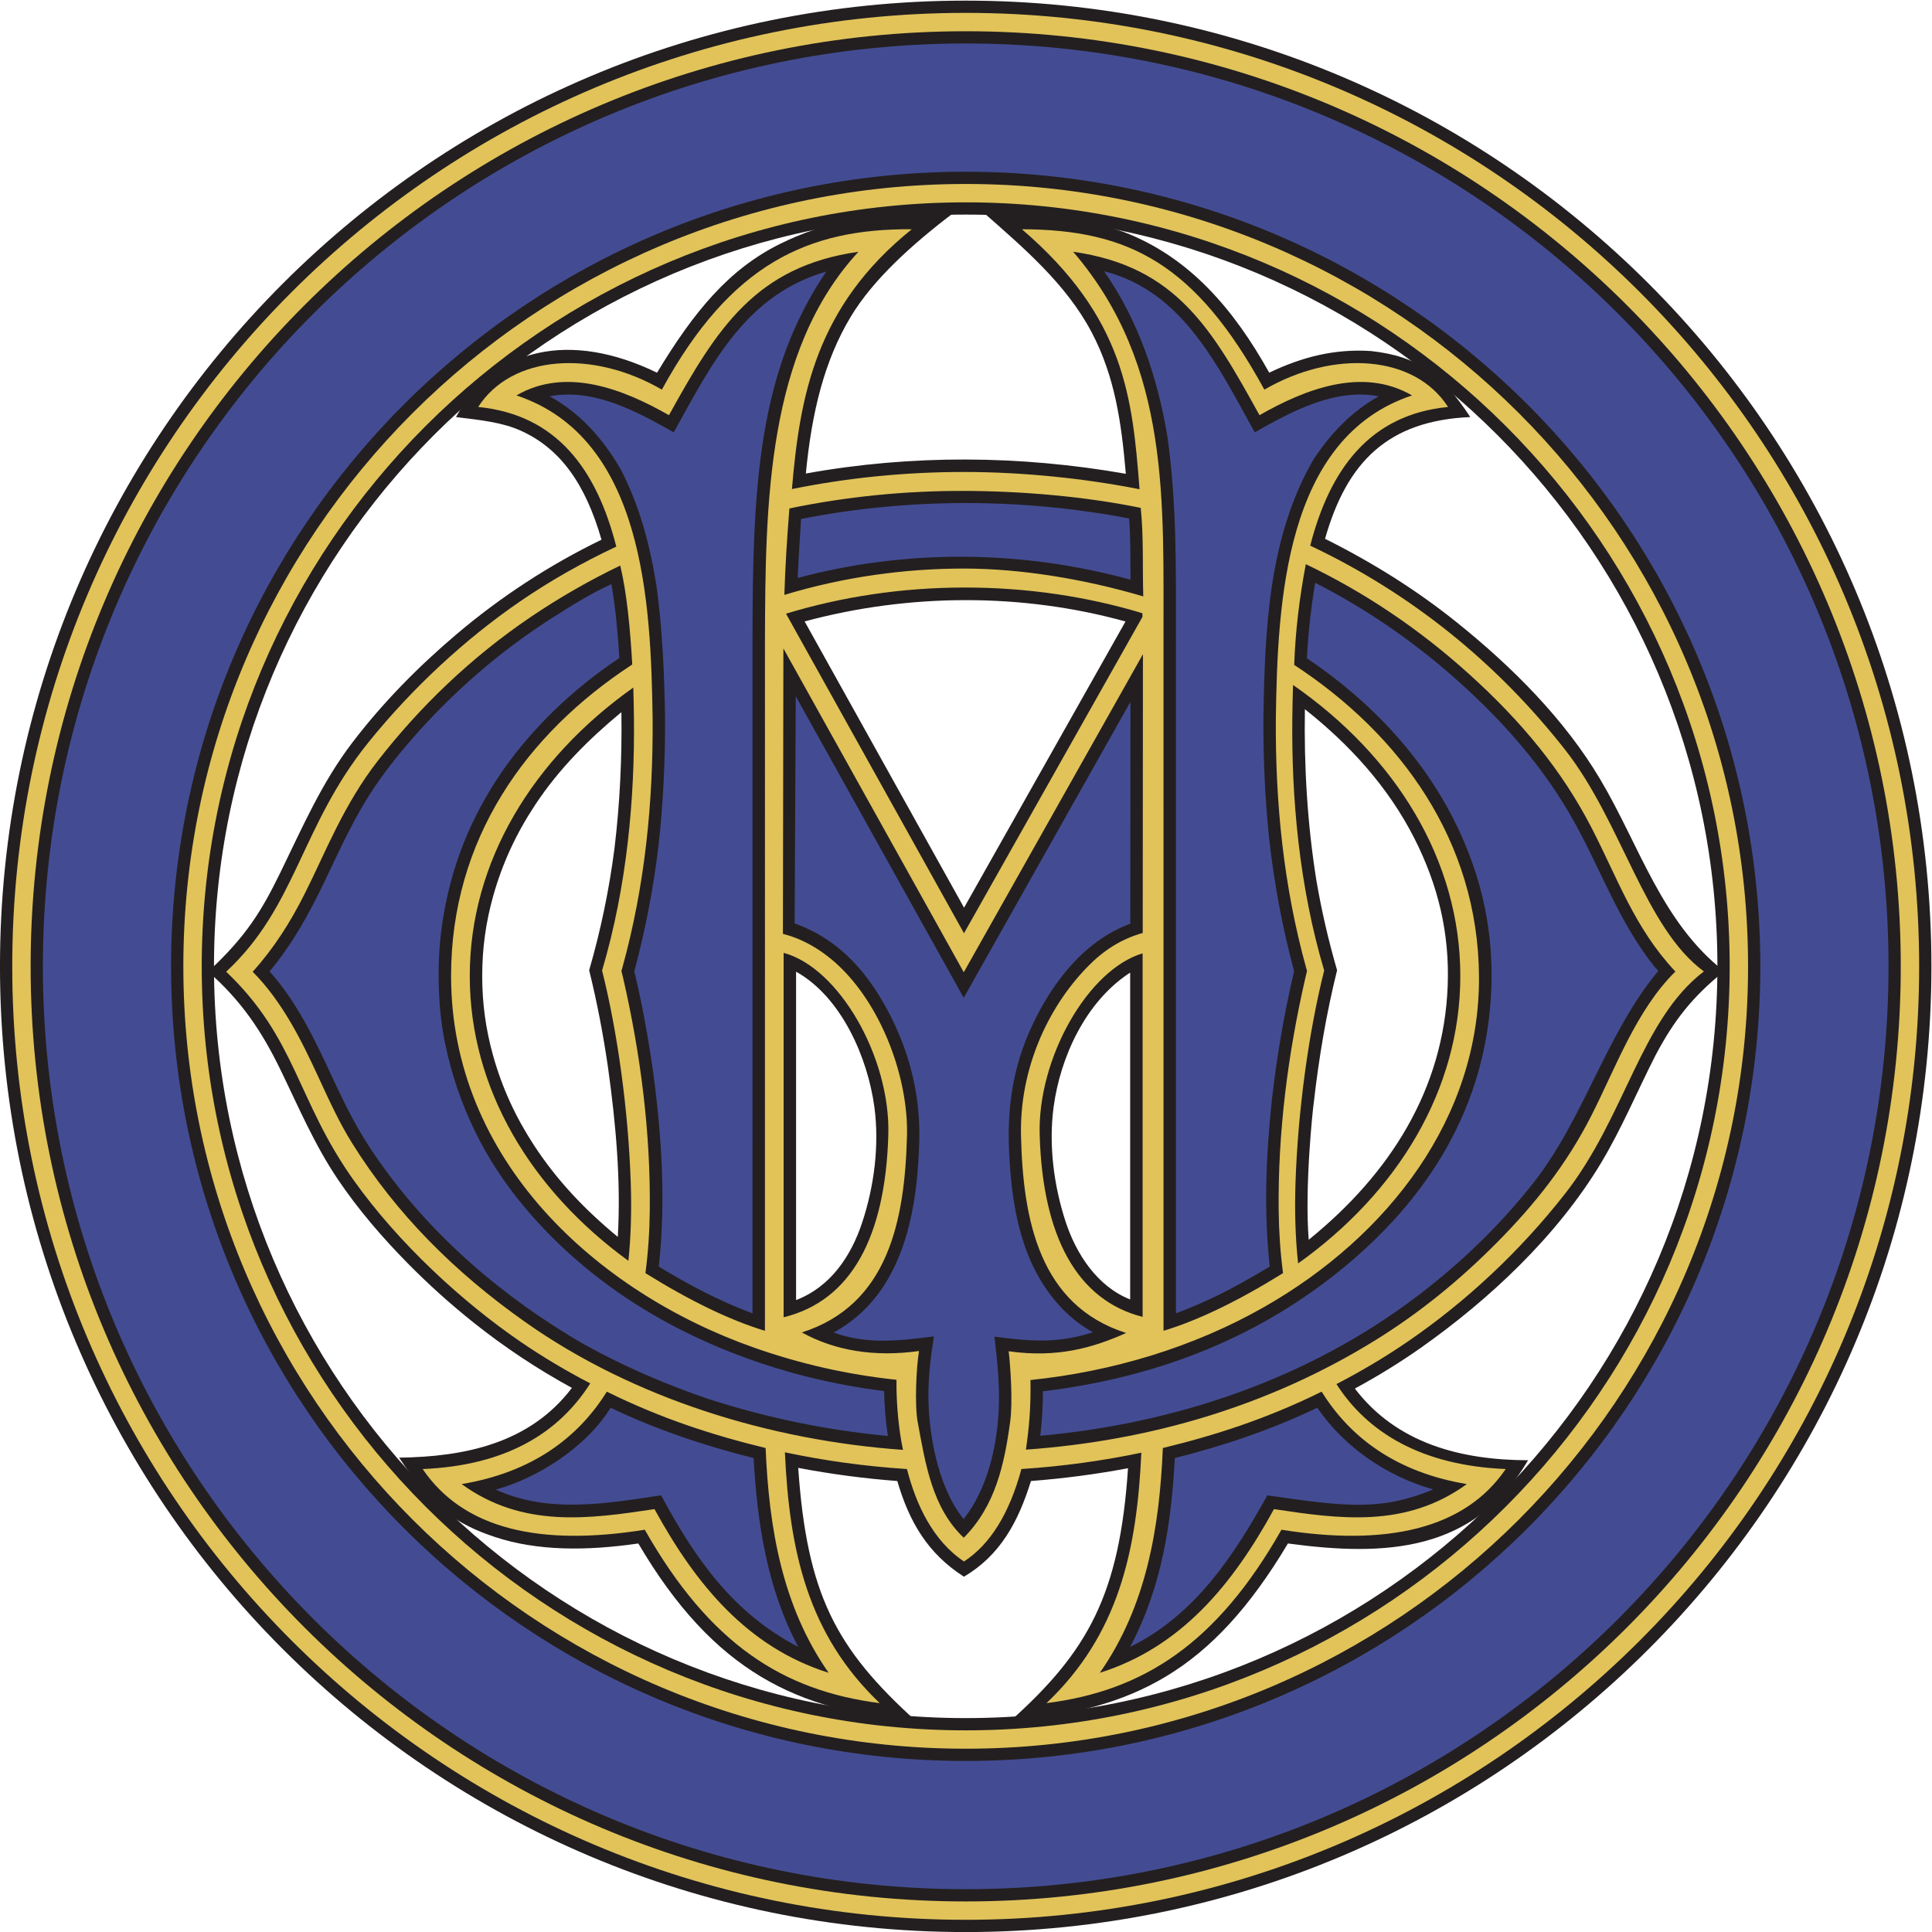
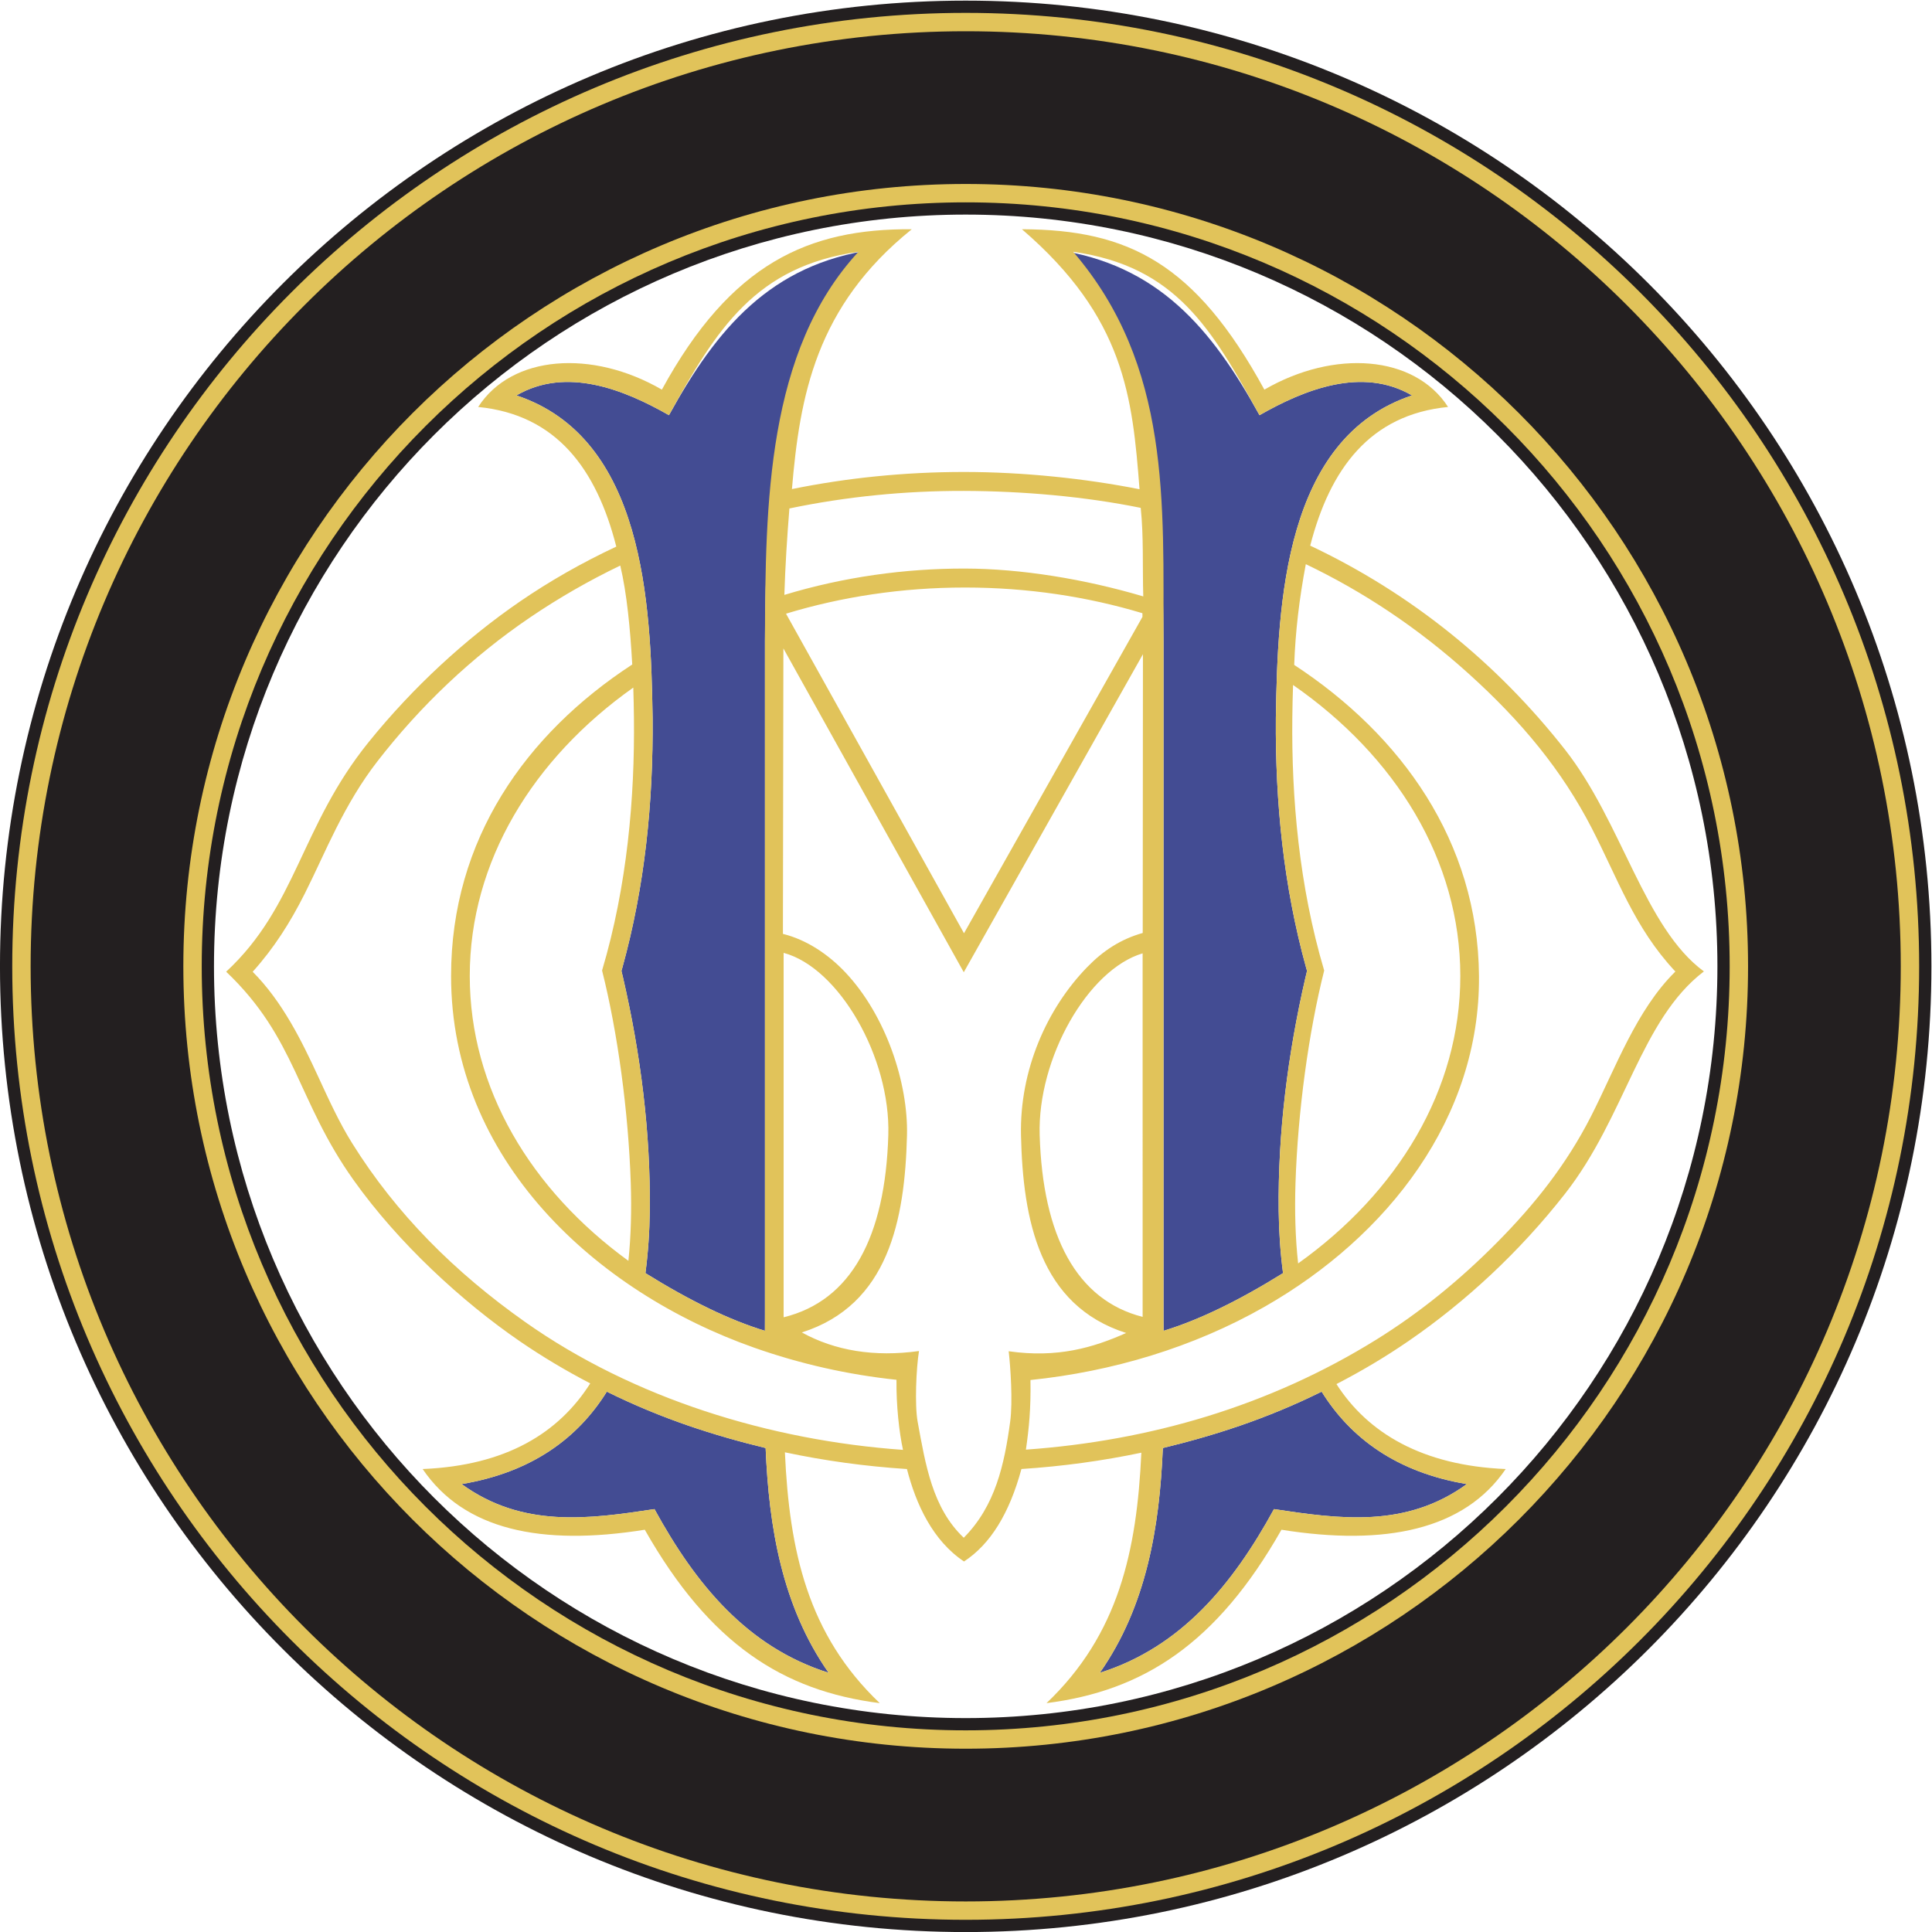
<svg xmlns="http://www.w3.org/2000/svg" viewBox="0 0 700.001 700" height="700" width="700.001" xml:space="preserve" id="svg833" version="1.1">
  <defs id="defs837" />
  <g transform="matrix(1.333,0,0,-1.333,-18.897,775.212)" id="g841">
    <g transform="matrix(0.926,0,0,0.926,1.048,42.999)" id="g882">
      <path id="path847" style="fill:#231f20;fill-opacity:1;fill-rule:evenodd;stroke:none;stroke-width:0.1" d="m 297.638,581.409 c 156.527,0 283.464,-126.937 283.464,-283.463 0,-156.527 -126.937,-283.466 -283.464,-283.466 -156.527,0 -283.465,126.939 -283.465,283.466 0,156.526 126.938,283.463 283.465,283.463 z m 0,-62.804 c 121.841,0 220.649,-98.814 220.649,-220.66 0,-121.847 -98.808,-220.661 -220.649,-220.661 -121.841,0 -220.65,98.814 -220.65,220.661 0,121.846 98.809,220.66 220.65,220.66" />
      <path id="path849" style="fill:#e1c35a;fill-opacity:1;fill-rule:evenodd;stroke:none;stroke-width:0.1" d="m 297.638,577.814 c 154.54,0 279.866,-125.328 279.866,-279.869 0,-154.541 -125.326,-279.87 -279.866,-279.87 -154.54,0 -279.866,125.329 -279.866,279.87 0,154.541 125.326,279.869 279.866,279.869 z m 0,-55.614 C 421.466,522.2 521.886,421.777 521.886,297.945 521.886,174.113 421.466,73.689 297.638,73.689 173.81,73.689 73.39,174.113 73.39,297.945 73.39,421.777 173.81,522.2 297.638,522.2" />
      <path id="path851" style="fill:#231f20;fill-opacity:1;fill-rule:evenodd;stroke:none;stroke-width:0.1" d="m 297.638,572.422 c 151.559,0 274.469,-122.913 274.469,-274.477 0,-151.564 -122.91,-274.477 -274.469,-274.477 -151.559,0 -274.469,122.913 -274.469,274.477 0,151.564 122.91,274.477 274.469,274.477 z m 0,-44.829 c 126.808,0 229.645,-102.838 229.645,-229.648 0,-126.81 -102.837,-229.648 -229.645,-229.648 -126.808,0 -229.645,102.838 -229.645,229.648 0,126.81 102.837,229.648 229.645,229.648" />
-       <path id="path853" style="fill:#434c93;fill-opacity:1;fill-rule:evenodd;stroke:none;stroke-width:0.1" d="m 297.638,568.827 c 149.573,0 270.871,-121.304 270.871,-270.882 0,-149.579 -121.298,-270.882 -270.871,-270.882 -149.573,0 -270.871,121.303 -270.871,270.882 0,149.578 121.298,270.882 270.871,270.882 z m 0,-37.639 c 128.795,0 233.243,-104.448 233.243,-233.242 0,-128.796 -104.448,-233.243 -233.243,-233.243 -128.795,0 -233.244,104.447 -233.244,233.243 0,128.794 104.448,233.242 233.244,233.242" />
    </g>
    <g transform="matrix(0.926,0,0,0.926,1.048,42.999)" id="g890">
      <path id="path855" style="fill:#434c93;fill-opacity:1;fill-rule:evenodd;stroke:none;stroke-width:0.1" d="m 204.907,226.205 c -0.07,-6.191 -0.493,-12.374 -1.278,-18.312 13.151,-8.182 24.841,-13.826 35.073,-16.93 0.006,1.321 0.011,3.275 0.011,4.6 l 0.001,197.884 c 0.119,40.288 3.037,83.567 31.836,114.88 -30.201,-4.299 -45.977,-23.182 -60.011,-48.604 -13.198,7.524 -30.087,14.322 -44.774,5.804 37.472,-12.459 39.452,-60.934 39.973,-94.67 0.191,-24.813 -2.26,-49.398 -8.888,-73.335 l -0.267,-0.917 0.065,-0.261 0.427,-1.787 c 5.137,-22.316 8.093,-45.44 7.832,-68.352 z m -12.609,-53.103 c -8.505,-13.657 -22.078,-23.704 -42.621,-27.13 17.917,-12.983 37.314,-10.255 56.612,-7.345 12.113,-22.132 27.25,-40.52 51.119,-48.05 -13.7,19.587 -17.524,42.686 -18.5,65.982 -14.974,3.638 -30.295,8.472 -46.61,16.543" />
      <path id="path857" style="fill:#434c93;fill-opacity:1;fill-rule:evenodd;stroke:none;stroke-width:0.1" d="m 389.506,226.205 c 0.071,-6.191 0.493,-12.374 1.278,-18.312 -13.151,-8.182 -24.841,-13.826 -35.073,-16.93 -0.006,1.321 -0.01,3.275 -0.01,4.6 l -0.002,197.884 c -0.119,40.288 -3.037,83.567 -31.836,114.88 30.201,-4.299 45.978,-23.182 60.012,-48.604 13.197,7.524 30.086,14.322 44.773,5.804 -37.472,-12.459 -39.452,-60.934 -39.973,-94.67 -0.191,-24.813 2.26,-49.398 8.889,-73.335 l 0.266,-0.917 -0.065,-0.261 -0.426,-1.787 c -5.138,-22.316 -8.093,-45.44 -7.833,-68.352 z m 12.61,-53.103 c 8.505,-13.657 22.077,-23.704 42.62,-27.13 -17.916,-12.983 -37.314,-10.255 -56.611,-7.345 -12.114,-22.132 -27.25,-40.52 -51.12,-48.05 13.7,19.587 17.524,42.686 18.5,65.982 14.974,3.638 30.295,8.472 46.611,16.543" />
-       <path id="path859" style="fill:#434c93;fill-opacity:1;fill-rule:evenodd;stroke:none;stroke-width:0.1" d="m 418.114,188.343 c 13.048,8.098 24.763,17.708 35.599,28.662 11.015,11.136 20.241,22.772 27.429,36.836 7.226,14.142 13.307,31.259 24.816,42.586 l -0.169,0.164 c -11.871,12.735 -16.67,26.934 -24.393,41.922 -8.685,16.856 -20.476,31.222 -36.14,45.346 -14.828,13.37 -30.768,23.991 -47.785,32.137 -1.906,-10.146 -3.051,-19.613 -3.406,-29.571 31.462,-20.616 53.93,-51.865 54.24,-91.307 0.328,-41.552 -26.669,-76.403 -62.952,-97.105 -20.892,-11.92 -44.726,-19.028 -68.703,-21.495 0.143,-8.286 -0.421,-14.141 -1.337,-20.435 36.315,2.588 71.371,12.754 102.801,32.26 z M 277.32,176.584 c -14.226,1.507 -28.175,4.637 -41.76,9.423 -46.647,16.432 -88.977,55.325 -88.979,109.111 -0.002,40.12 21.999,71.073 53.178,91.427 -0.59,10.505 -1.584,20.912 -3.517,29.042 -9.111,-4.381 -17.96,-9.449 -26.484,-15.232 -17.042,-11.564 -32.225,-25.98 -44.885,-42.344 -4.723,-6.104 -8.519,-12.637 -12.009,-19.534 -3.231,-6.384 -6.087,-12.956 -9.309,-19.345 -4.199,-8.324 -8.968,-15.856 -15.207,-22.779 8.748,-8.778 14.421,-20.382 19.094,-30.492 3.188,-6.898 6.215,-13.607 10.095,-19.823 12.978,-20.791 30.061,-37.848 50.756,-52.465 31.845,-22.493 71.912,-34.79 110.94,-37.557 -1.129,5.161 -2.005,13.12 -1.913,20.568 z m 70.439,255.937 c -16.344,3.327 -33.268,4.927 -50.625,4.977 -17.223,0.05 -34.614,-1.678 -51.245,-5.152 -0.677,-8.458 -1.223,-16.917 -1.48,-25.374 17.345,5.262 35.419,7.771 53.034,7.733 16.323,-0.035 34.624,-2.711 52.002,-7.858 -0.256,8.662 -0.798,17.226 -1.686,25.674" />
-       <path id="path861" style="fill:#434c93;fill-opacity:1;fill-rule:evenodd;stroke:none;stroke-width:0.1" d="m 249.539,190.484 c 9.744,-5.37 21.311,-7.28 34.392,-5.454 -0.804,-4.895 -1.303,-15.829 -0.399,-20.75 2.312,-12.585 4.311,-25.324 13.535,-34.058 9.303,9.377 11.915,21.527 13.624,34.051 0.8,5.865 0.089,16.259 -0.437,20.691 14.296,-2.037 24.784,1.036 34.483,5.361 -25.43,8.093 -30.299,33.146 -30.866,57.97 -0.439,19.246 7.626,37.273 19.425,49.418 4.754,4.894 9.88,8.207 16.303,10.03 l 0.065,81.824 -52.591,-93.354 -52.947,95.051 -0.138,-83.789 c 6.953,-1.723 13.359,-6.01 18.402,-11.38 11.837,-12.602 18.408,-32.413 18.015,-47.801 -0.633,-24.818 -5.443,-49.719 -30.866,-57.81" />
-       <path id="path863" style="fill:#231f20;fill-opacity:1;fill-rule:evenodd;stroke:none;stroke-width:0.1" d="m 520.255,296.5 c -9.18,-7.393 -14.671,-14.292 -20.177,-24.746 -5.342,-10.488 -9.856,-21.361 -15.913,-31.461 -12.961,-21.613 -32.969,-40.246 -52.928,-54.315 -6.208,-4.376 -12.702,-8.347 -19.367,-11.969 12.302,-16.127 31.177,-20.994 50.846,-21.042 C 446.913,126.09 421.143,124.63 392.221,128.538 369.751,90.849 346.75,79.72 310.777,76.456 c 22.687,20.352 32.03,36.986 34.505,74.171 -9.43,-1.775 -18.928,-3.02 -28.492,-3.753 -3.762,-12.092 -9.041,-21.803 -19.665,-28.091 -10.591,6.779 -16.052,16.044 -19.562,28.087 -9.759,0.746 -19.47,2.028 -29.087,3.859 2.562,-37.037 10.983,-52.957 34.515,-74.273 -34.615,2.836 -59.225,14.305 -81.448,52.083 -15.399,-2.237 -29.693,-2.183 -41.934,1.855 -11.5,3.794 -18.68,8.718 -28.279,23.338 19.007,0.249 38.278,4.055 50.718,20.478 -10.107,5.507 -19.752,11.918 -28.775,19.1 -6.862,5.463 -13.353,11.304 -19.516,17.568 -7.45,7.575 -14.348,15.59 -20.322,24.412 -6.876,10.153 -11.534,21.162 -16.866,32.163 -5.581,11.517 -11.616,20.456 -21.294,28.946 11.204,10.329 15.772,17.997 21.157,29.002 6.536,13.356 12.087,26.341 21.218,38.293 8.98,11.753 19.312,22.228 30.57,31.769 12.928,10.956 27.307,20.341 42.513,27.713 -4.665,16.194 -11.945,26.708 -23.717,32.009 -5.35,2.41 -11.518,3.085 -18.988,3.987 11.055,20.422 33.554,25.392 59.009,13.022 10.824,17.934 21.091,30.372 36.054,37.786 12.238,6.065 29.073,10.626 51.036,9.17 -12.317,-9.326 -23.705,-19.672 -30.234,-30.527 -7.695,-12.793 -11.435,-27.824 -13.175,-46.018 31.116,5.607 62.798,5.375 93.92,-0.084 l -0.016,0.191 c -1.264,14.617 -3.144,28.362 -10.061,41.431 -7.504,14.179 -20.003,24.756 -31.891,35.243 13.832,-0.188 28.087,-1.416 41.296,-5.86 19.413,-7.43 32.4,-22.762 42.766,-41.329 9.587,4.606 19.198,7.054 29.846,6.359 14.005,-1.542 21.02,-6.985 29.161,-19.382 -24.047,-1.055 -36.202,-13.046 -42.623,-35.733 13.84,-6.917 26.759,-14.947 38.918,-24.733 15.992,-12.869 31.322,-28.154 41.847,-45.859 11.505,-19.355 18.029,-42.024 36.374,-56.348 z M 297.02,135.705 c 6.913,8.692 9.84,21.176 10.321,32.431 0.304,7.092 -0.452,14.087 -1.261,21.121 10.203,-1.35 18.359,-2.126 28.911,1.275 -9.712,5.325 -16.437,14.929 -19.997,25.271 -3.092,8.982 -4.177,18.188 -4.614,27.662 -0.607,13.148 1.105,24.942 6.667,36.903 5.96,12.814 15.363,25.093 28.9,30.087 l 0.051,65.132 -48.943,-86.878 -49.298,88.499 -0.33,-66.666 c 13.409,-4.764 22.136,-15.032 28.498,-27.86 5.763,-11.617 8.522,-23.842 8.06,-36.853 -0.281,-7.904 -0.964,-15.654 -2.83,-23.343 -3.277,-13.513 -9.805,-25.19 -22.291,-32.03 9.719,-3.554 19.32,-2.438 29.447,-1.114 -1.105,-7.019 -1.891,-13.794 -1.533,-20.91 0.535,-10.655 3.39,-24.252 10.242,-32.727 z m 167.246,98.681 c 14.994,19.082 21.343,43.806 36.667,62.22 -0.271,0.383 -0.96,1.049 -1.118,1.237 -10.17,12.705 -15.515,27.859 -23.278,41.999 -8.955,16.311 -21.286,30.242 -35.079,42.47 -12.455,11.041 -26.433,20.704 -41.246,28.205 -1.211,-7.342 -2.048,-14.72 -2.409,-22.156 19.043,-12.791 35.152,-29.927 44.815,-50.893 6.846,-14.857 9.951,-29.963 9.291,-46.35 -1.377,-34.193 -18.423,-61.655 -44.982,-82.928 -25.235,-20.213 -54.542,-31.102 -86.604,-34.989 -0.025,-4.355 -0.281,-8.729 -0.787,-13.054 39.673,3.619 78.416,16.581 110.526,40.903 12.686,9.609 24.327,20.765 34.204,33.336 z m -321.341,60.718 c -0.028,6.369 0.485,12.534 1.619,18.798 1.949,10.768 5.28,20.589 10.372,30.241 4.975,9.433 11.046,17.64 18.372,25.326 6.864,7.201 14.446,13.47 22.696,18.992 -0.461,7.254 -1.093,14.5 -2.346,21.662 -5.899,-2.669 -11.643,-6.244 -17.107,-9.73 -6.394,-4.079 -12.531,-8.505 -18.398,-13.334 -8.832,-7.268 -16.943,-15.223 -24.382,-23.951 -4.493,-5.273 -8.683,-10.745 -12.224,-16.588 -4.553,-7.513 -8.22,-15.547 -12.033,-23.572 -4.43,-9.322 -9.549,-18.582 -16.192,-26.494 7.26,-8.077 12.447,-18.254 17.004,-28.059 4.013,-8.634 7.578,-16.381 12.744,-24.14 8.333,-12.515 18.17,-23.56 29.316,-33.428 10.26,-9.083 21.382,-16.982 33.199,-23.813 11.792,-6.516 23.906,-11.768 36.635,-16.09 17.233,-5.53 34.514,-9.131 52.587,-10.822 -0.643,4.352 -1.012,8.769 -1.103,13.169 -7.487,0.93 -14.932,2.325 -22.263,4.12 -32.243,8.125 -62.095,24.361 -83.66,50.314 -11.396,13.716 -19.081,29.382 -22.853,47.219 -1.422,6.727 -1.952,13.3 -1.983,20.18 z m 106.388,134.153 c -0.108,-1.425 -1.085,-17.331 -0.953,-17.294 31.956,8.514 65.774,8.214 97.654,-0.523 -0.051,5.984 0.042,11.998 -0.397,17.97 -31.51,6.028 -64.817,6.077 -96.304,-0.153 z m 135.707,-58.36 c 0.434,25.78 1.462,53.11 14.764,75.926 4.977,7.534 11.229,14.091 19.112,18.449 -12.951,2.451 -25.512,-4.431 -36.428,-10.585 -11.051,19.99 -21.216,41.23 -43.872,47.194 l -0.343,0.096 c 10.053,-14.407 15.65,-31.034 18.555,-48.296 2.881,-20.008 2.517,-40.071 2.546,-60.231 l 0.002,-197.362 0.021,0.007 c 8.955,3.412 15.712,6.666 27.504,13.714 -1.78,16.304 -1.095,32.791 0.639,49.065 1.451,12.66 3.569,25.251 6.526,37.642 -3.503,12.906 -5.889,25.944 -7.375,39.241 -1.199,11.696 -1.703,23.383 -1.651,35.14 z M 345.912,98.18 c 19.133,9.381 30.603,27.087 40.261,44.488 21.849,-3.136 33.17,-4.838 48.677,1.749 -13.596,3.814 -26.039,12.36 -34.014,23.956 -13.322,-6.37 -27.527,-11.188 -41.812,-14.759 -1.004,-18.545 -3.617,-37.485 -13.112,-55.434 z M 256.704,501.879 c -23.612,-6.833 -33.552,-26.94 -44.759,-47.19 -10.92,6.15 -23.475,13.034 -36.429,10.583 9.192,-5.083 15.615,-12.447 20.887,-21.495 5.643,-10.961 8.591,-22.261 10.513,-34.42 1.734,-12.792 2.255,-25.564 2.477,-38.46 0.05,-12.543 -0.526,-25.002 -1.912,-37.469 -1.506,-12.503 -3.822,-24.764 -7.113,-36.912 2.28,-9.555 4.037,-19.239 5.436,-28.965 2.594,-19.034 3.88,-38.573 1.745,-57.732 8.757,-5.346 17.874,-10.163 27.486,-13.723 l 0.022,-0.008 0.002,197.365 c 0.001,46.269 1.792,79.048 21.645,108.426 z M 208.241,142.668 c 9.789,-18.217 20.832,-34.377 40.224,-44.471 l 0.034,-0.016 c -9.077,16.912 -12.084,36.403 -13.111,55.434 -14.275,3.546 -28.666,8.387 -41.968,14.759 -7.814,-12.504 -22.699,-21.038 -33.731,-24.018 15.415,-7.044 32.188,-4.141 48.552,-1.687 z m 42.227,256.548 -0.108,-0.029 46.799,-84.028 47.388,84.014 c -30.522,8.436 -63.541,8.254 -94.079,0.043 z m 16.814,-176.382 c 3.502,10.612 5.041,22.657 3.557,33.77 -1.933,14.483 -9.65,32.324 -22.989,39.773 l -0.001,-96.389 c 10.091,3.869 16.122,12.814 19.433,22.846 z m 56.142,33.684 c -1.458,-11.037 0.086,-22.98 3.54,-33.524 3.109,-9.492 9.288,-19.015 18.951,-22.825 l -0.001,95.912 -0.362,-0.211 c -12.713,-8.438 -20.166,-24.501 -22.128,-39.352 z m 76.407,1.57 c -0.304,-1.783 -2.751,-25.07 -1.508,-40.401 23.989,19.427 39.586,44.199 40.79,74.437 0.617,15.481 -2.801,29.658 -9.788,43.411 -7.626,15.011 -18.957,27.485 -32.126,37.882 -0.27,-16.781 0.717,-33.593 3.363,-50.17 1.527,-8.969 3.554,-17.72 6.088,-26.451 -3.165,-12.753 -5.337,-25.647 -6.819,-38.708 z m -207.158,9.989 c -1.4,9.681 -3.209,19.229 -5.559,28.719 3.409,11.761 5.852,23.571 7.428,35.725 1.6,13.276 2.226,26.661 2.036,40.031 -9.607,-7.938 -18.287,-16.614 -25.24,-27.096 -5.571,-8.401 -9.663,-17.14 -12.399,-26.886 -2.178,-7.755 -3.217,-15.388 -3.218,-23.452 -0.001,-7.93 1.007,-15.443 3.115,-23.079 2.648,-9.585 6.61,-18.206 12.016,-26.507 6.804,-10.449 15.097,-19.112 24.67,-27.001 0.954,16.504 -0.583,33.217 -2.849,49.546" />
      <path id="path865" style="fill:#e1c35a;fill-opacity:1;fill-rule:evenodd;stroke:none;stroke-width:0.1" d="m 439.227,462.138 c -22.926,-2.246 -34.659,-18.169 -40.465,-40.707 29.617,-13.999 54.786,-34.379 74.826,-59.924 16.693,-21.278 23.283,-52.251 40.731,-65.052 -18.597,-14.204 -22.974,-42.525 -40.731,-65.222 -13.37,-17.088 -29.219,-31.771 -45.999,-43.295 -6.637,-4.559 -13.696,-8.772 -21.124,-12.608 9.234,-14.401 25.24,-23.919 49.68,-24.942 -12.125,-17.81 -35.312,-22.688 -65.822,-17.815 -19.02,-33.503 -40.546,-47.288 -68.968,-50.898 21.141,20.115 26.522,44.634 27.839,73.512 -11.349,-2.383 -23.116,-4.007 -35.199,-4.792 -3.545,-13.068 -9.122,-22.085 -16.85,-27.14 -9.168,6.095 -14.1,16.792 -16.755,27.134 -12.304,0.796 -24.281,2.46 -35.823,4.911 1.308,-28.927 6.673,-53.484 27.842,-73.625 -28.421,3.609 -49.948,17.395 -68.968,50.898 -30.51,-4.873 -53.081,0.005 -65.205,17.815 24.555,1.028 39.977,10.628 49.196,25.143 -7.265,3.772 -14.175,7.906 -20.68,12.371 -16.793,11.524 -35.514,28.641 -48.789,47.305 -16.691,23.469 -16.783,41.551 -37.399,61.167 20.684,19.175 21.833,42.633 41.793,67.359 13.018,16.126 28.477,30.342 44.341,41.237 8.764,6.02 18.263,11.441 28.379,16.18 -5.78,22.687 -17.518,38.733 -40.54,40.988 9.824,15.264 33.439,16.961 53.92,5.089 20.272,37.112 43.054,47.293 73.357,47.081 -28.213,-22.693 -32.87,-49.006 -35.182,-76.269 16.106,3.275 33.039,5.022 50.511,5.022 17.478,0 35.718,-1.943 51.522,-5.068 -2.095,27.065 -4.324,50.367 -34.526,76.316 31.244,-0.107 50.896,-9.97 71.168,-47.082 20.481,11.872 44.096,10.175 53.92,-5.089 z M 249.539,190.484 c 9.744,-5.37 21.311,-7.28 34.392,-5.454 -0.804,-4.895 -1.303,-15.829 -0.399,-20.75 2.312,-12.585 4.311,-25.324 13.535,-34.058 9.303,9.377 11.915,21.527 13.624,34.051 0.8,5.865 0.089,16.259 -0.437,20.691 14.296,-2.037 24.784,1.036 34.483,5.361 -25.43,8.093 -30.299,33.146 -30.866,57.97 -0.439,19.246 7.626,37.273 19.425,49.418 4.754,4.894 9.88,8.207 16.303,10.03 l 0.065,81.824 -52.591,-93.354 -52.947,95.051 -0.138,-83.789 c 6.953,-1.723 13.359,-6.01 18.402,-11.38 11.837,-12.602 18.408,-32.413 18.015,-47.801 -0.633,-24.818 -5.443,-49.719 -30.866,-57.81 z m 168.575,-2.141 c 13.048,8.098 24.763,17.708 35.599,28.662 11.015,11.136 20.241,22.772 27.429,36.836 7.226,14.142 13.307,31.259 24.816,42.586 l -0.169,0.164 c -11.871,12.735 -16.67,26.934 -24.393,41.922 -8.685,16.856 -20.476,31.222 -36.14,45.346 -14.828,13.37 -30.768,23.991 -47.785,32.137 -1.906,-10.146 -3.051,-19.613 -3.406,-29.571 31.462,-20.616 53.93,-51.865 54.24,-91.307 0.328,-41.552 -26.669,-76.403 -62.952,-97.105 -20.892,-11.92 -44.726,-19.028 -68.703,-21.495 0.143,-8.286 -0.421,-14.141 -1.337,-20.435 36.315,2.588 71.371,12.754 102.801,32.26 z M 277.32,176.584 c -14.226,1.507 -28.175,4.637 -41.76,9.423 -46.647,16.432 -88.977,55.325 -88.979,109.111 -0.002,40.12 21.999,71.073 53.178,91.427 -0.59,10.505 -1.584,20.912 -3.517,29.042 -9.111,-4.381 -17.96,-9.449 -26.484,-15.232 -17.042,-11.564 -32.225,-25.98 -44.885,-42.344 -4.723,-6.104 -8.519,-12.637 -12.009,-19.534 -3.231,-6.384 -6.087,-12.956 -9.309,-19.345 -4.199,-8.324 -8.968,-15.856 -15.207,-22.779 8.748,-8.778 14.421,-20.382 19.094,-30.492 3.188,-6.898 6.215,-13.607 10.095,-19.823 12.978,-20.791 30.061,-37.848 50.756,-52.465 31.845,-22.493 71.912,-34.79 110.94,-37.557 -1.129,5.161 -2.005,13.12 -1.913,20.568 z m 71.691,255.937 c -16.343,3.327 -34.52,4.927 -51.877,4.977 -17.223,0.05 -34.614,-1.678 -51.245,-5.152 -0.677,-8.458 -1.223,-16.917 -1.48,-25.374 17.345,5.262 35.419,7.77 53.034,7.733 16.322,-0.035 34.937,-3.029 52.315,-8.175 -0.256,8.661 0.142,17.543 -0.747,25.991 z m 40.495,-206.316 c 0.071,-6.191 0.493,-12.374 1.278,-18.312 -13.151,-8.182 -24.841,-13.826 -35.073,-16.93 -0.006,1.321 -0.01,3.275 -0.01,4.6 l -0.002,197.884 c -0.119,40.288 2.288,80.707 -26.511,114.245 30.201,-4.3 40.653,-22.547 54.687,-47.969 13.197,7.524 30.086,14.322 44.773,5.804 -37.472,-12.459 -39.452,-60.934 -39.973,-94.67 -0.191,-24.813 2.26,-49.398 8.889,-73.335 l 0.266,-0.917 -0.065,-0.261 -0.426,-1.787 c -5.138,-22.316 -8.093,-45.44 -7.833,-68.352 z m 12.61,-53.103 c 8.505,-13.657 22.077,-23.704 42.62,-27.13 -17.916,-12.983 -37.314,-10.255 -56.611,-7.345 -12.114,-22.132 -27.25,-40.52 -51.12,-48.05 13.7,19.587 17.524,42.686 18.5,65.982 14.974,3.638 30.295,8.472 46.611,16.543 z m -197.209,53.103 c -0.07,-6.191 -0.493,-12.374 -1.278,-18.312 13.151,-8.182 24.841,-13.826 35.073,-16.93 0.006,1.321 0.011,3.275 0.011,4.6 l 0.001,197.884 c 0.119,40.288 0.529,85.156 27.448,114.244 -30.201,-4.299 -41.589,-22.546 -55.623,-47.968 -13.198,7.524 -30.087,14.322 -44.774,5.804 37.472,-12.459 39.452,-60.934 39.973,-94.67 0.191,-24.813 -2.26,-49.398 -8.888,-73.335 l -0.267,-0.917 0.065,-0.261 0.427,-1.787 c 5.137,-22.316 8.093,-45.44 7.832,-68.352 z m -12.609,-53.103 c -8.505,-13.657 -22.078,-23.704 -42.621,-27.13 17.917,-12.983 37.314,-10.255 56.612,-7.345 12.113,-22.132 27.25,-40.52 51.119,-48.05 -13.7,19.587 -17.524,42.686 -18.5,65.982 -14.974,3.638 -30.295,8.472 -46.61,16.543 z m 157.224,227.425 -52.383,-92.87 -51.999,93.365 -0.245,0.439 c 16.298,4.96 34.018,7.68 52.548,7.68 18.347,0 35.898,-2.672 52.062,-7.54 z M 244.195,301.899 c 16.227,-4.32 31.406,-30.689 30.729,-53.466 -0.89,-29.925 -10.887,-48.643 -30.729,-53.501 v 0.628 z m 105.376,-106.85 c -19.362,4.927 -29.337,23.726 -30.219,53.384 -0.67,22.537 14.185,48.592 30.216,53.324 L 349.57,195.56 Z m 44.154,185.485 c -0.111,-3.213 -0.182,-6.464 -0.217,-9.743 -0.25,-23.222 1.947,-49.134 9.355,-74.071 -4.562,-18.084 -7.746,-41.424 -8.423,-62.452 -0.26,-8.066 -0.058,-15.979 0.774,-23.527 29.245,20.859 47.606,50.939 47.606,84.377 0,34 -18.989,64.523 -49.095,85.416 z M 198.63,211.504 c -28.634,20.826 -46.564,50.578 -46.564,83.614 0,33.587 18.529,63.784 48,84.653 0.097,-2.964 0.158,-5.96 0.19,-8.98 0.25,-23.222 -1.947,-49.134 -9.354,-74.071 4.561,-18.084 7.745,-41.424 8.422,-62.452 0.251,-7.796 0.069,-15.446 -0.694,-22.764" />
    </g>
  </g>
</svg>